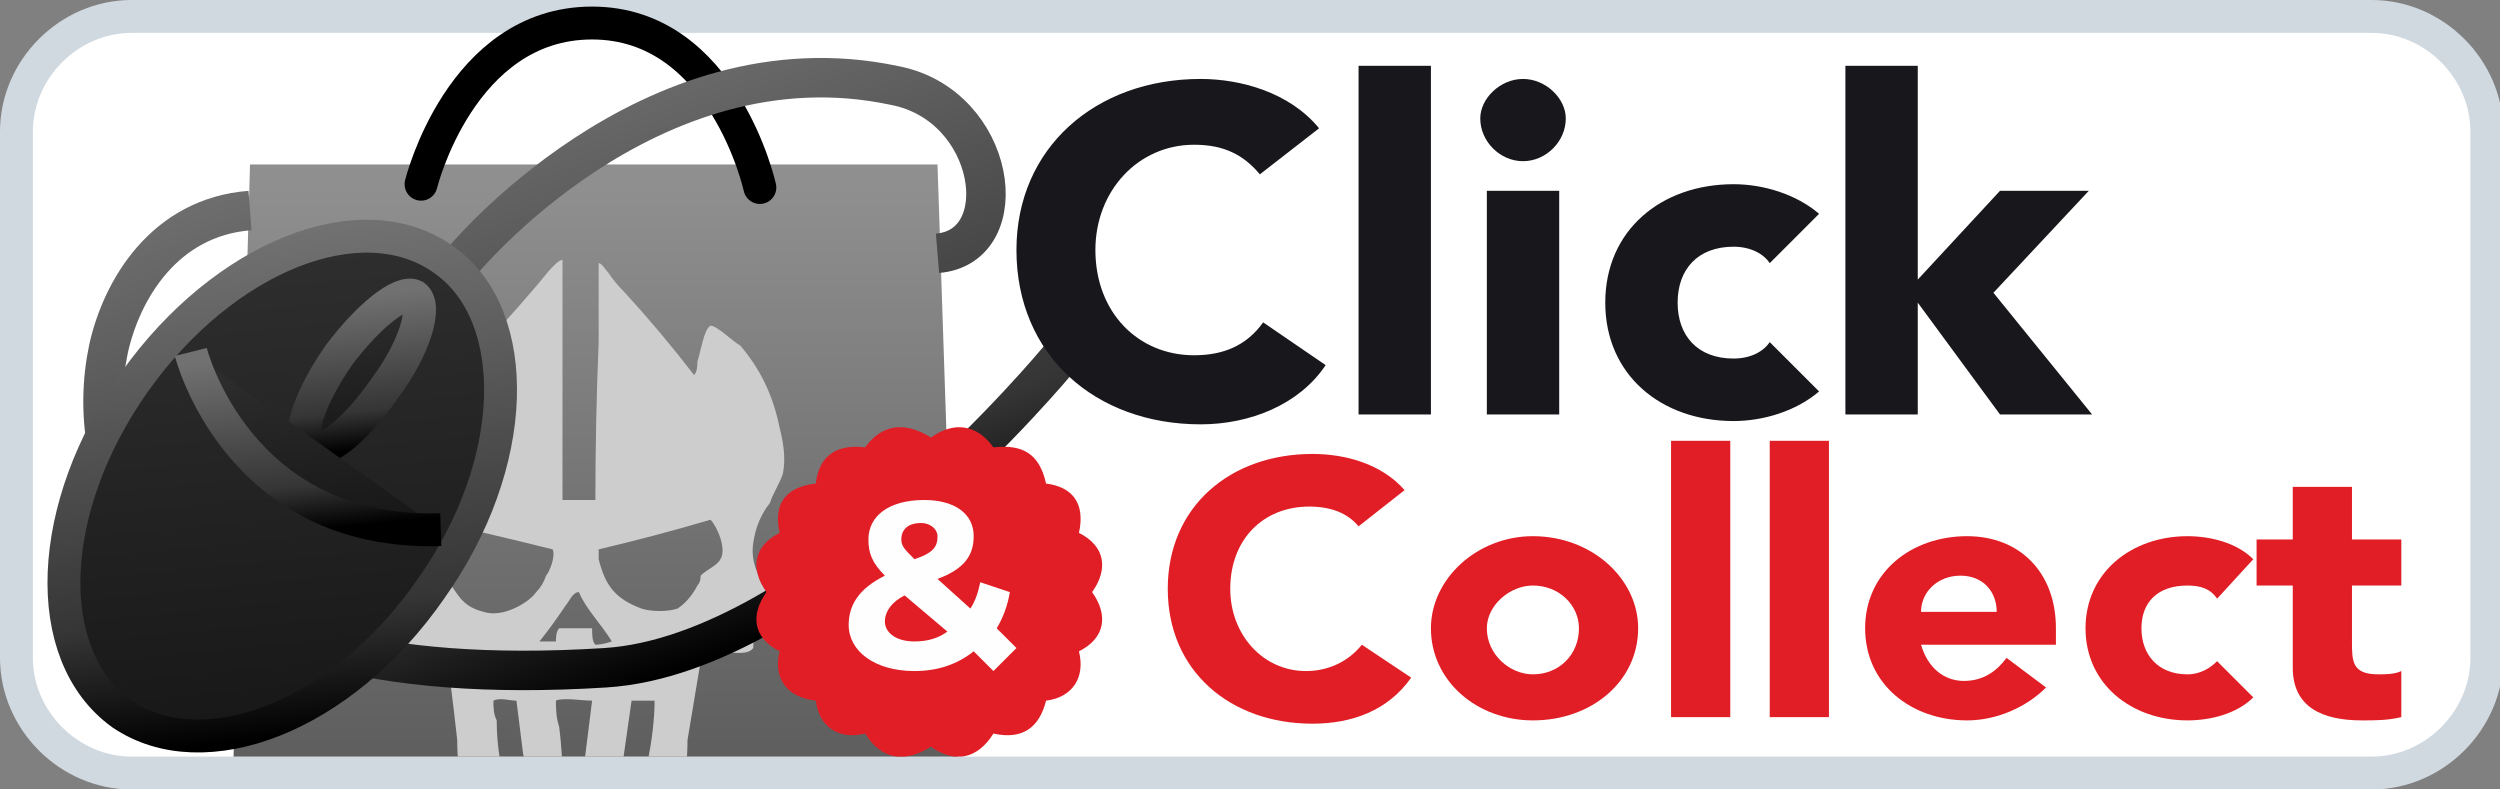
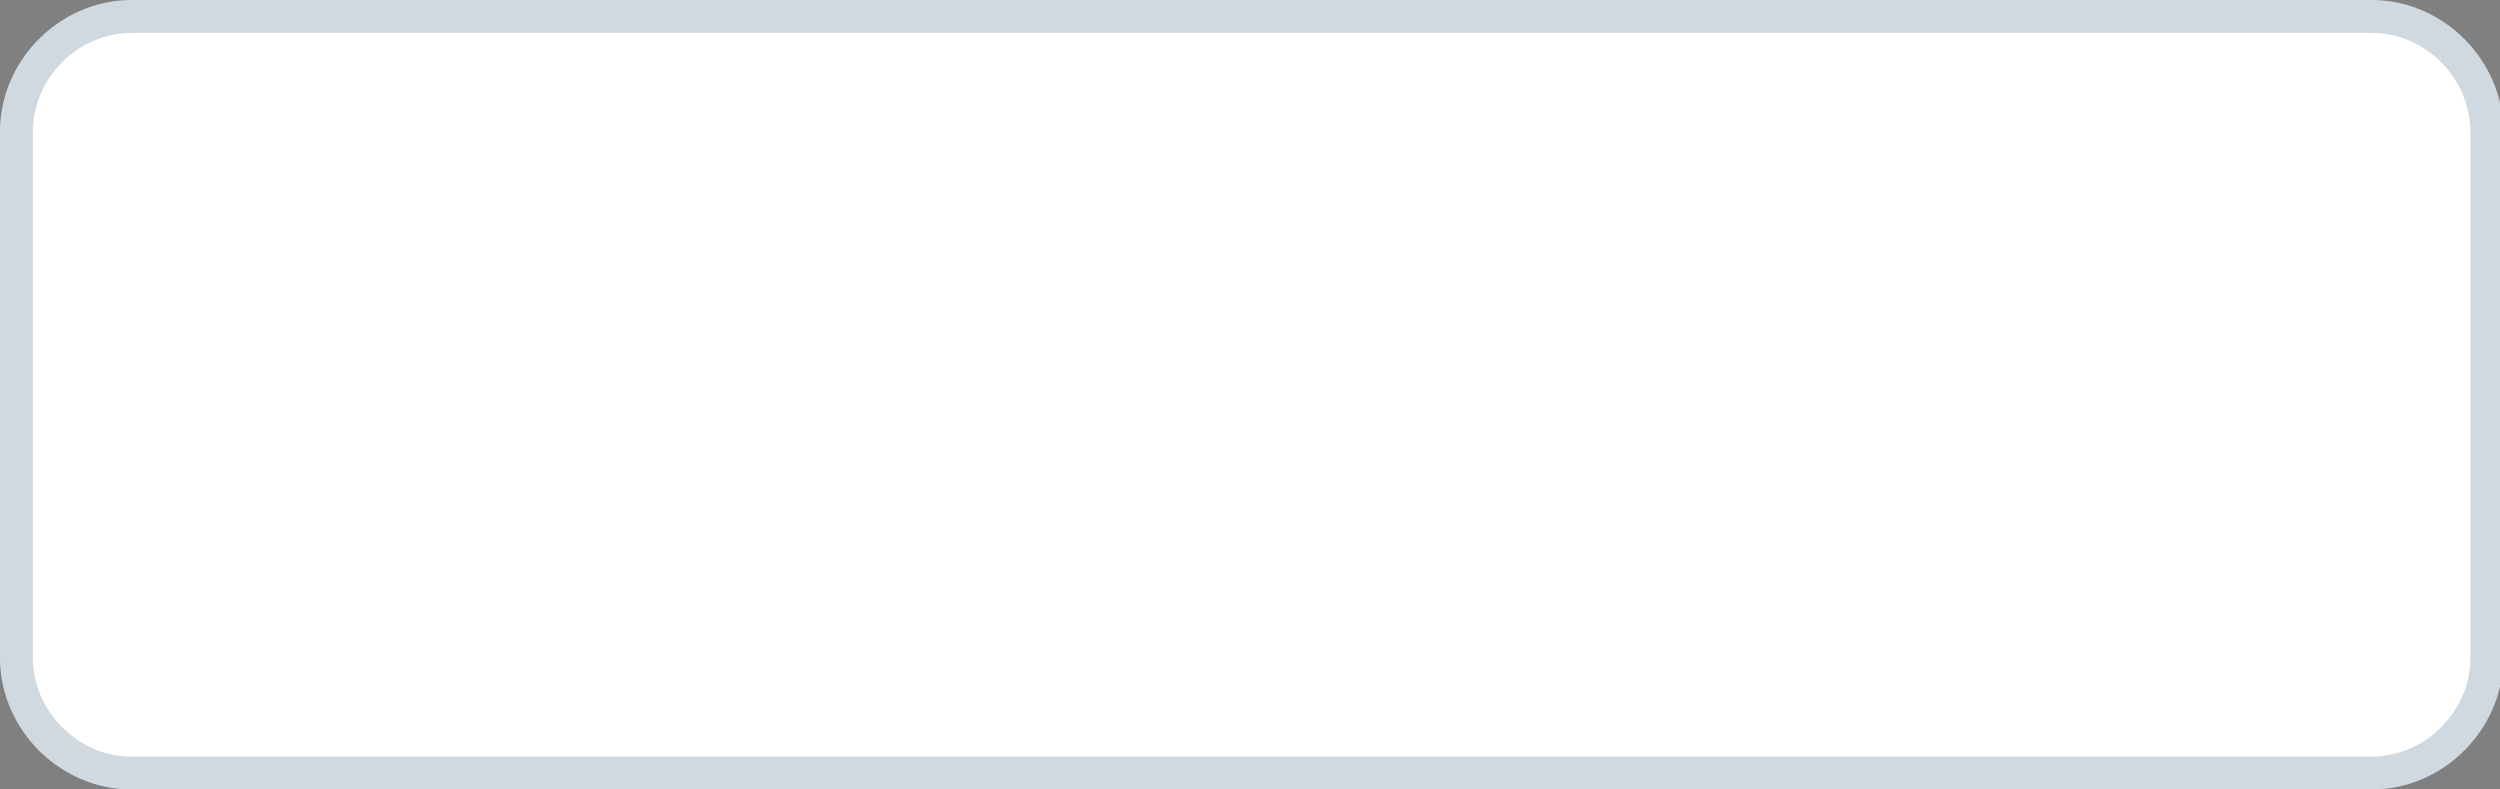
<svg xmlns="http://www.w3.org/2000/svg" version="1.2" viewBox="0 0 76 24" width="76" height="24">
  <rect x="0" y="0" width="76" height="24" fill="#808080" stroke="none" />
  <defs>
    <clipPath clipPathUnits="userSpaceOnUse" id="cp1">
-       <path d="m3.95 0h68.1c1.9 0 3.5 1.6 3.5 3.5v16c0 1.9-1.6 3.5-3.5 3.5h-68.1c-1.9 0-3.5-1.6-3.5-3.5v-16c0-1.9 1.6-3.5 3.5-3.5z" />
-     </clipPath>
+       </clipPath>
    <linearGradient id="P" gradientUnits="userSpaceOnUse" />
    <linearGradient id="g1" x2="1" href="#P" gradientTransform="matrix(0,17.698,-21.591,0,19.939,5.493)">
      <stop stop-color="#8f8f8f" />
      <stop offset=".01" stop-color="#8f8f8f" />
      <stop offset=".97" stop-color="#5f5f5f" />
      <stop offset="1" stop-color="#5f5f5f" />
    </linearGradient>
    <linearGradient id="g2" x2="1" href="#P" gradientTransform="matrix(-6.185,-17.962,29.751,-10.244,20.79,20.344)">
      <stop />
      <stop offset=".25" stop-color="#353535" />
      <stop offset="1" stop-color="#717171" />
    </linearGradient>
    <linearGradient id="g3" x2="1" href="#P" gradientTransform="matrix(3.213,32.598,-30.771,3.033,4.411,5.823)">
      <stop stop-color="#303030" />
      <stop offset=".03" stop-color="#303030" />
      <stop offset=".97" />
      <stop offset="1" />
    </linearGradient>
    <linearGradient id="g4" x2="1" href="#P" gradientTransform="matrix(-1.598,-15.207,14.428,-1.516,9.378,22.371)">
      <stop />
      <stop offset=".25" stop-color="#353535" />
      <stop offset="1" stop-color="#717171" />
    </linearGradient>
    <linearGradient id="g5" x2="1" href="#P" gradientTransform="matrix(.985,9.995,-8.882,.876,9.851,8.573)">
      <stop stop-color="#303030" />
      <stop offset=".03" stop-color="#303030" />
      <stop offset=".97" />
      <stop offset="1" />
    </linearGradient>
    <linearGradient id="g6" x2="1" href="#P" gradientTransform="matrix(-0.49,-4.662,4.188,-0.44,11.267,13.646)">
      <stop />
      <stop offset=".25" stop-color="#353535" />
      <stop offset="1" stop-color="#717171" />
    </linearGradient>
    <linearGradient id="g7" x2="1" href="#P" gradientTransform="matrix(1.137,11.539,-13.314,1.312,7.522,10.224)">
      <stop stop-color="#303030" />
      <stop offset=".03" stop-color="#303030" />
      <stop offset=".97" />
      <stop offset="1" />
    </linearGradient>
    <linearGradient id="g8" x2="1" href="#P" gradientTransform="matrix(-0.566,-5.383,6.13,-0.644,9.839,16.082)">
      <stop />
      <stop offset=".25" stop-color="#353535" />
      <stop offset="1" stop-color="#717171" />
    </linearGradient>
  </defs>
  <style>.a{fill:#fff;stroke:#d1d9e0;stroke-miterlimit:100}.b{fill:url(#g1)}.c{fill:none;stroke:#000;stroke-linecap:round;stroke-miterlimit:100}.d{fill:#cdcdcd}.e{fill:none;stroke:url(#g2);stroke-miterlimit:100;stroke-width:1.2}.f{fill:url(#g3);stroke:url(#g4);stroke-miterlimit:100}.g{fill:url(#g5);stroke:url(#g6);stroke-miterlimit:100}.h{fill:url(#g7);stroke:url(#g8);stroke-miterlimit:100}.i{fill:#e11e25}.j{fill:#fefefe}.k{fill:#18171b}</style>
  <path class="a" d="m4 0.5h68.1c1.9 0 3.5 1.6 3.5 3.5v16c0 1.9-1.6 3.5-3.5 3.5h-68.1c-1.9 0-3.5-1.6-3.5-3.5v-16c0-1.9 1.6-3.5 3.5-3.5z" />
  <g clip-path="url(#cp1)">
    <path class="b" d="m28.5 5l0.6 18h-22l0.5-18z" />
-     <path class="c" d="m12.8 5.6c0 0 1.2-4.9 5.2-4.9 4 0 5.1 5 5.1 5" />
    <path fill-rule="evenodd" class="d" d="m23.7 13c0.1 0.4 0.2 0.9 0.1 1.4-0.1 0.3-0.3 0.6-0.4 0.9q-0.4 0.5-0.5 1.2c-0.1 0.6 0.2 1.1 0.4 1.4q0.1 0.1 0.2 0.3c0.1 0.5-0.4 0.6-0.5 0.9-0.1 0.2-0.1 0.5-0.1 0.6-0.3 0.4-1.4-0.2-1.6 0.4q-0.2 1.2-0.4 2.4c0 0.2 0 0.7-0.1 0.9-0.1 0.1-0.3 0.1-0.4 0.1q-0.4 0.2-0.8 0.3 0 0 0 0c0-0.1 0.1-0.6 0.1-0.7 0.1-0.5 0.2-1.2 0.2-1.8q-0.4 0-0.7 0-0.2 1.4-0.4 2.8-0.5 0.2-0.9 0.3c-0.1 0-0.2 0.1-0.3 0.1q0.2-1.6 0.4-3.2c-0.3 0-0.9-0.1-1.1 0 0 0.2 0 0.5 0.1 0.8q0.1 0.8 0.1 1.6c0.1 0.2 0.2 0.5 0.1 0.7q0 0 0 0.1c-0.1 0-0.2-0.1-0.4-0.2q-0.3-0.1-0.7-0.2c-0.1-0.4-0.1-0.8-0.2-1.2q-0.1-0.8-0.2-1.6c-0.2 0-0.5-0.1-0.7 0 0 0.2 0 0.4 0.1 0.6q0 0.6 0.1 1.2c0 0.1 0.1 0.6 0 0.6 0 0-0.4-0.2-0.5-0.2-0.1 0-0.6-0.1-0.7-0.2-0.1-0.1-0.1-0.6-0.1-0.8q-0.1-0.9-0.2-1.7c-0.1-0.3-0.1-0.5-0.1-0.7-0.1-0.2-0.5-0.4-0.8-0.3-0.2 0-0.5 0.1-0.7 0-0.1 0-0.2-0.2-0.2-0.4v-0.3c-0.1-0.2-0.4-0.3-0.5-0.5-0.1-0.3 0-0.6 0.2-0.8 0.1-0.3 0.5-0.9 0.4-1.4 0-0.3 0-0.5-0.1-0.7q-0.1-0.1-0.2-0.3c-0.2-0.3-0.4-0.7-0.5-1-0.1-0.4-0.1-1 0-1.3 0.2-1.1 0.6-1.7 1.1-2.4q0.4-0.5 0.9-0.8c0.1 0 0.3-0.2 0.4-0.1q0 0 0 0c0 0.3 0.2 0.7 0.3 1q0 0.3 0.1 0.5 0-0.1 0-0.1 1.2-1.2 2.3-2.5c0.1-0.1 0.6-0.8 0.8-0.8q0 3.7 0 7.3h1q0-2.4 0.1-4.8 0-0.9 0-1.8c0-0.2 0-0.4 0-0.6 0.1 0 0.2 0.2 0.3 0.3q0.2 0.3 0.5 0.6 1.1 1.2 2.1 2.5c0.1-0.1 0.1-0.3 0.1-0.4 0.1-0.3 0.2-1 0.4-1.1 0.2 0 0.7 0.5 0.9 0.6 0.6 0.7 1 1.5 1.2 2.5zm-7.4 5q0.2-0.2 0.3-0.5c0.1-0.1 0.3-0.6 0.2-0.8q-1.2-0.3-2.5-0.6c-0.3-0.1-0.7-0.3-1-0.3-0.2 0.2-0.3 0.4-0.3 0.7q0 0.1 0 0.2c0 0.1-0.1 0.1 0 0.2 0.1 0.2 0.3 0.3 0.4 0.5 0.5 0.5 0.5 1 1.3 1.2 0.6 0.2 1.4-0.3 1.6-0.6zm1.3 0c-0.2 0-0.3 0.3-0.4 0.4q-0.4 0.6-0.8 1.1h0.5c0-0.1 0-0.3 0.1-0.4h1c0 0.2 0 0.4 0.1 0.5q0.2 0 0.5-0.1c-0.3-0.5-0.8-1-1-1.5zm4-2.2q-1.7 0.5-3.4 0.9v0.1q0 0.1 0 0.2c0.2 0.8 0.5 1.2 1.3 1.5 0.3 0.1 0.8 0.1 1.1 0 0.3-0.2 0.5-0.5 0.6-0.7q0.1-0.1 0.1-0.3c0.2-0.2 0.5-0.3 0.6-0.5 0.2-0.3-0.1-1-0.3-1.2z" />
    <path class="e" d="m14 8c0 0 5.7-7 13.2-5.4 3.1 0.6 3.7 4.9 1.3 5.1m3.7 3.2c0 0-7.4 9-13.8 9.4-14.3 0.9-15.9-5.9-15.1-9.7 0.4-1.8 1.7-4 4.3-4.2" />
    <path class="f" d="m3.7 21.7c-2.5-1.8-2.3-6.3 0.4-10.1 2.7-3.8 6.9-5.5 9.4-3.7 2.4 1.7 2.3 6.2-0.4 10-2.7 3.9-6.9 5.5-9.4 3.8z" />
    <path class="g" d="m9.4 13.6c-0.4-0.3 0-1.5 0.9-2.8 0.9-1.2 1.9-2 2.3-1.8 0.4 0.3 0 1.6-0.9 2.8-0.9 1.3-1.9 2.1-2.3 1.8z" />
    <path class="h" d="m5.8 10.7c0 0 1.4 5.6 7.6 5.4" />
    <path class="i" d="m33.2 18c0.5 0.7 0.4 1.4-0.4 1.8 0.2 0.8-0.2 1.4-1 1.5-0.2 0.8-0.7 1.2-1.6 1-0.5 0.8-1.2 0.9-1.9 0.4-0.8 0.5-1.5 0.4-2-0.4-0.8 0.2-1.4-0.2-1.5-1-0.9-0.1-1.3-0.7-1.1-1.5-0.8-0.4-0.9-1.1-0.4-1.8-0.5-0.7-0.4-1.4 0.4-1.8-0.2-0.9 0.2-1.4 1.1-1.5 0.1-0.9 0.7-1.2 1.5-1.1 0.5-0.7 1.2-0.8 2-0.3 0.7-0.5 1.4-0.4 1.9 0.3 0.9-0.1 1.4 0.2 1.6 1.1 0.8 0.1 1.2 0.6 1 1.5 0.8 0.4 0.9 1.1 0.4 1.8z" />
-     <path fill-rule="evenodd" class="j" d="m30.2 20.4l-0.6-0.6c-0.5 0.4-1.1 0.6-1.8 0.6-1.2 0-2-0.6-2-1.4 0-0.6 0.3-1.1 1.1-1.5-0.4-0.4-0.5-0.7-0.5-1.1 0-0.7 0.6-1.2 1.7-1.2 0.9 0 1.5 0.4 1.5 1.1 0 0.6-0.3 1-1.1 1.3l1 0.9q0.2-0.3 0.3-0.8l0.9 0.3q-0.1 0.6-0.4 1.1l0.6 0.6zm-1.4-1.2l-1.3-1.1c-0.4 0.2-0.6 0.5-0.6 0.8 0 0.3 0.3 0.6 0.9 0.6q0.6 0 1-0.3zm-1.4-2.8c0 0.2 0.1 0.3 0.4 0.6 0.6-0.2 0.7-0.4 0.7-0.7 0-0.2-0.2-0.4-0.5-0.4-0.4 0-0.6 0.2-0.6 0.5z" />
+     <path fill-rule="evenodd" class="j" d="m30.2 20.4l-0.6-0.6c-0.5 0.4-1.1 0.6-1.8 0.6-1.2 0-2-0.6-2-1.4 0-0.6 0.3-1.1 1.1-1.5-0.4-0.4-0.5-0.7-0.5-1.1 0-0.7 0.6-1.2 1.7-1.2 0.9 0 1.5 0.4 1.5 1.1 0 0.6-0.3 1-1.1 1.3l1 0.9q0.2-0.3 0.3-0.8l0.9 0.3q-0.1 0.6-0.4 1.1l0.6 0.6zm-1.4-1.2l-1.3-1.1c-0.4 0.2-0.6 0.5-0.6 0.8 0 0.3 0.3 0.6 0.9 0.6q0.6 0 1-0.3m-1.4-2.8c0 0.2 0.1 0.3 0.4 0.6 0.6-0.2 0.7-0.4 0.7-0.7 0-0.2-0.2-0.4-0.5-0.4-0.4 0-0.6 0.2-0.6 0.5z" />
    <path class="k" d="m38.3 5.3c-0.5-0.6-1.1-0.9-2-0.9-1.7 0-3 1.4-3 3.2 0 1.9 1.3 3.2 3 3.2 0.9 0 1.6-0.3 2.1-1l1.9 1.3c-0.8 1.2-2.3 1.8-3.8 1.8-3.2 0-5.6-2.1-5.6-5.3 0-3.1 2.4-5.2 5.6-5.2 1.2 0 2.7 0.4 3.6 1.5z" />
    <path class="k" d="m43.5 2v10.6h-2.2v-10.6z" />
-     <path class="k" d="m46.3 4.9c-0.7 0-1.3-0.6-1.3-1.3 0-0.6 0.6-1.2 1.3-1.2 0.7 0 1.3 0.6 1.3 1.2 0 0.7-0.6 1.3-1.3 1.3zm1.1 0.9v6.8h-2.2v-6.8z" />
-     <path class="k" d="m53.8 8c-0.2-0.3-0.6-0.5-1.1-0.5-1.1 0-1.7 0.7-1.7 1.7 0 1 0.6 1.7 1.7 1.7 0.5 0 0.9-0.2 1.1-0.5l1.5 1.5c-0.7 0.6-1.7 0.9-2.6 0.9-2.2 0-3.9-1.4-3.9-3.6 0-2.2 1.7-3.6 3.9-3.6 0.9 0 1.9 0.3 2.6 0.9z" />
    <path class="k" d="m56.1 2h2.2v6.5l2.5-2.7h2.7l-2.9 3.1 3 3.7h-2.8l-2.5-3.4v3.4h-2.2z" />
    <path class="i" d="m41.3 16q-0.5-0.6-1.5-0.6c-1.4 0-2.4 1-2.4 2.5 0 1.4 1 2.5 2.3 2.5 0.7 0 1.3-0.3 1.7-0.8l1.5 1c-0.7 1-1.8 1.4-3 1.4-2.5 0-4.4-1.6-4.4-4.1 0-2.5 1.9-4.1 4.4-4.1 1 0 2.1 0.3 2.8 1.1z" />
    <path fill-rule="evenodd" class="i" d="m46.6 21.9c-1.7 0-3.1-1.2-3.1-2.8 0-1.5 1.4-2.8 3.1-2.8 1.8 0 3.2 1.3 3.2 2.8 0 1.6-1.4 2.8-3.2 2.8zm1.4-2.8c0-0.7-0.6-1.3-1.4-1.3-0.7 0-1.4 0.6-1.4 1.3 0 0.8 0.7 1.4 1.4 1.4 0.8 0 1.4-0.6 1.4-1.4z" />
    <path class="i" d="m52.6 13.4v8.4h-1.8v-8.4z" />
    <path class="i" d="m55.6 13.4v8.4h-1.8v-8.4z" />
    <path fill-rule="evenodd" class="i" d="m62.2 20.9c-0.6 0.6-1.5 1-2.4 1-1.7 0-3.1-1.1-3.1-2.8 0-1.7 1.4-2.8 3.1-2.8 1.6 0 2.7 1.1 2.7 2.8v0.5h-4.1c0.2 0.7 0.7 1.1 1.3 1.1 0.6 0 1-0.3 1.3-0.7zm-1.5-2.3c0-0.6-0.4-1.1-1.1-1.1-0.7 0-1.2 0.5-1.2 1.1z" />
    <path class="i" d="m67.4 18.2c-0.2-0.3-0.5-0.4-0.9-0.4-0.9 0-1.4 0.5-1.4 1.3 0 0.8 0.5 1.4 1.4 1.4 0.4 0 0.7-0.2 0.9-0.4l1.1 1.1c-0.5 0.5-1.3 0.7-2 0.7-1.7 0-3.1-1.1-3.1-2.8 0-1.7 1.4-2.8 3.1-2.8 0.7 0 1.5 0.2 2 0.7z" />
-     <path class="i" d="m73 17.8h-1.5v1.7c0 0.6 0 1 0.8 1 0.2 0 0.5 0 0.7-0.1v1.4c-0.4 0.1-0.8 0.1-1.2 0.1-1.2 0-2.1-0.4-2.1-1.6v-2.5h-1.1v-1.4h1.1v-1.6h1.8v1.6h1.5z" />
  </g>
</svg>